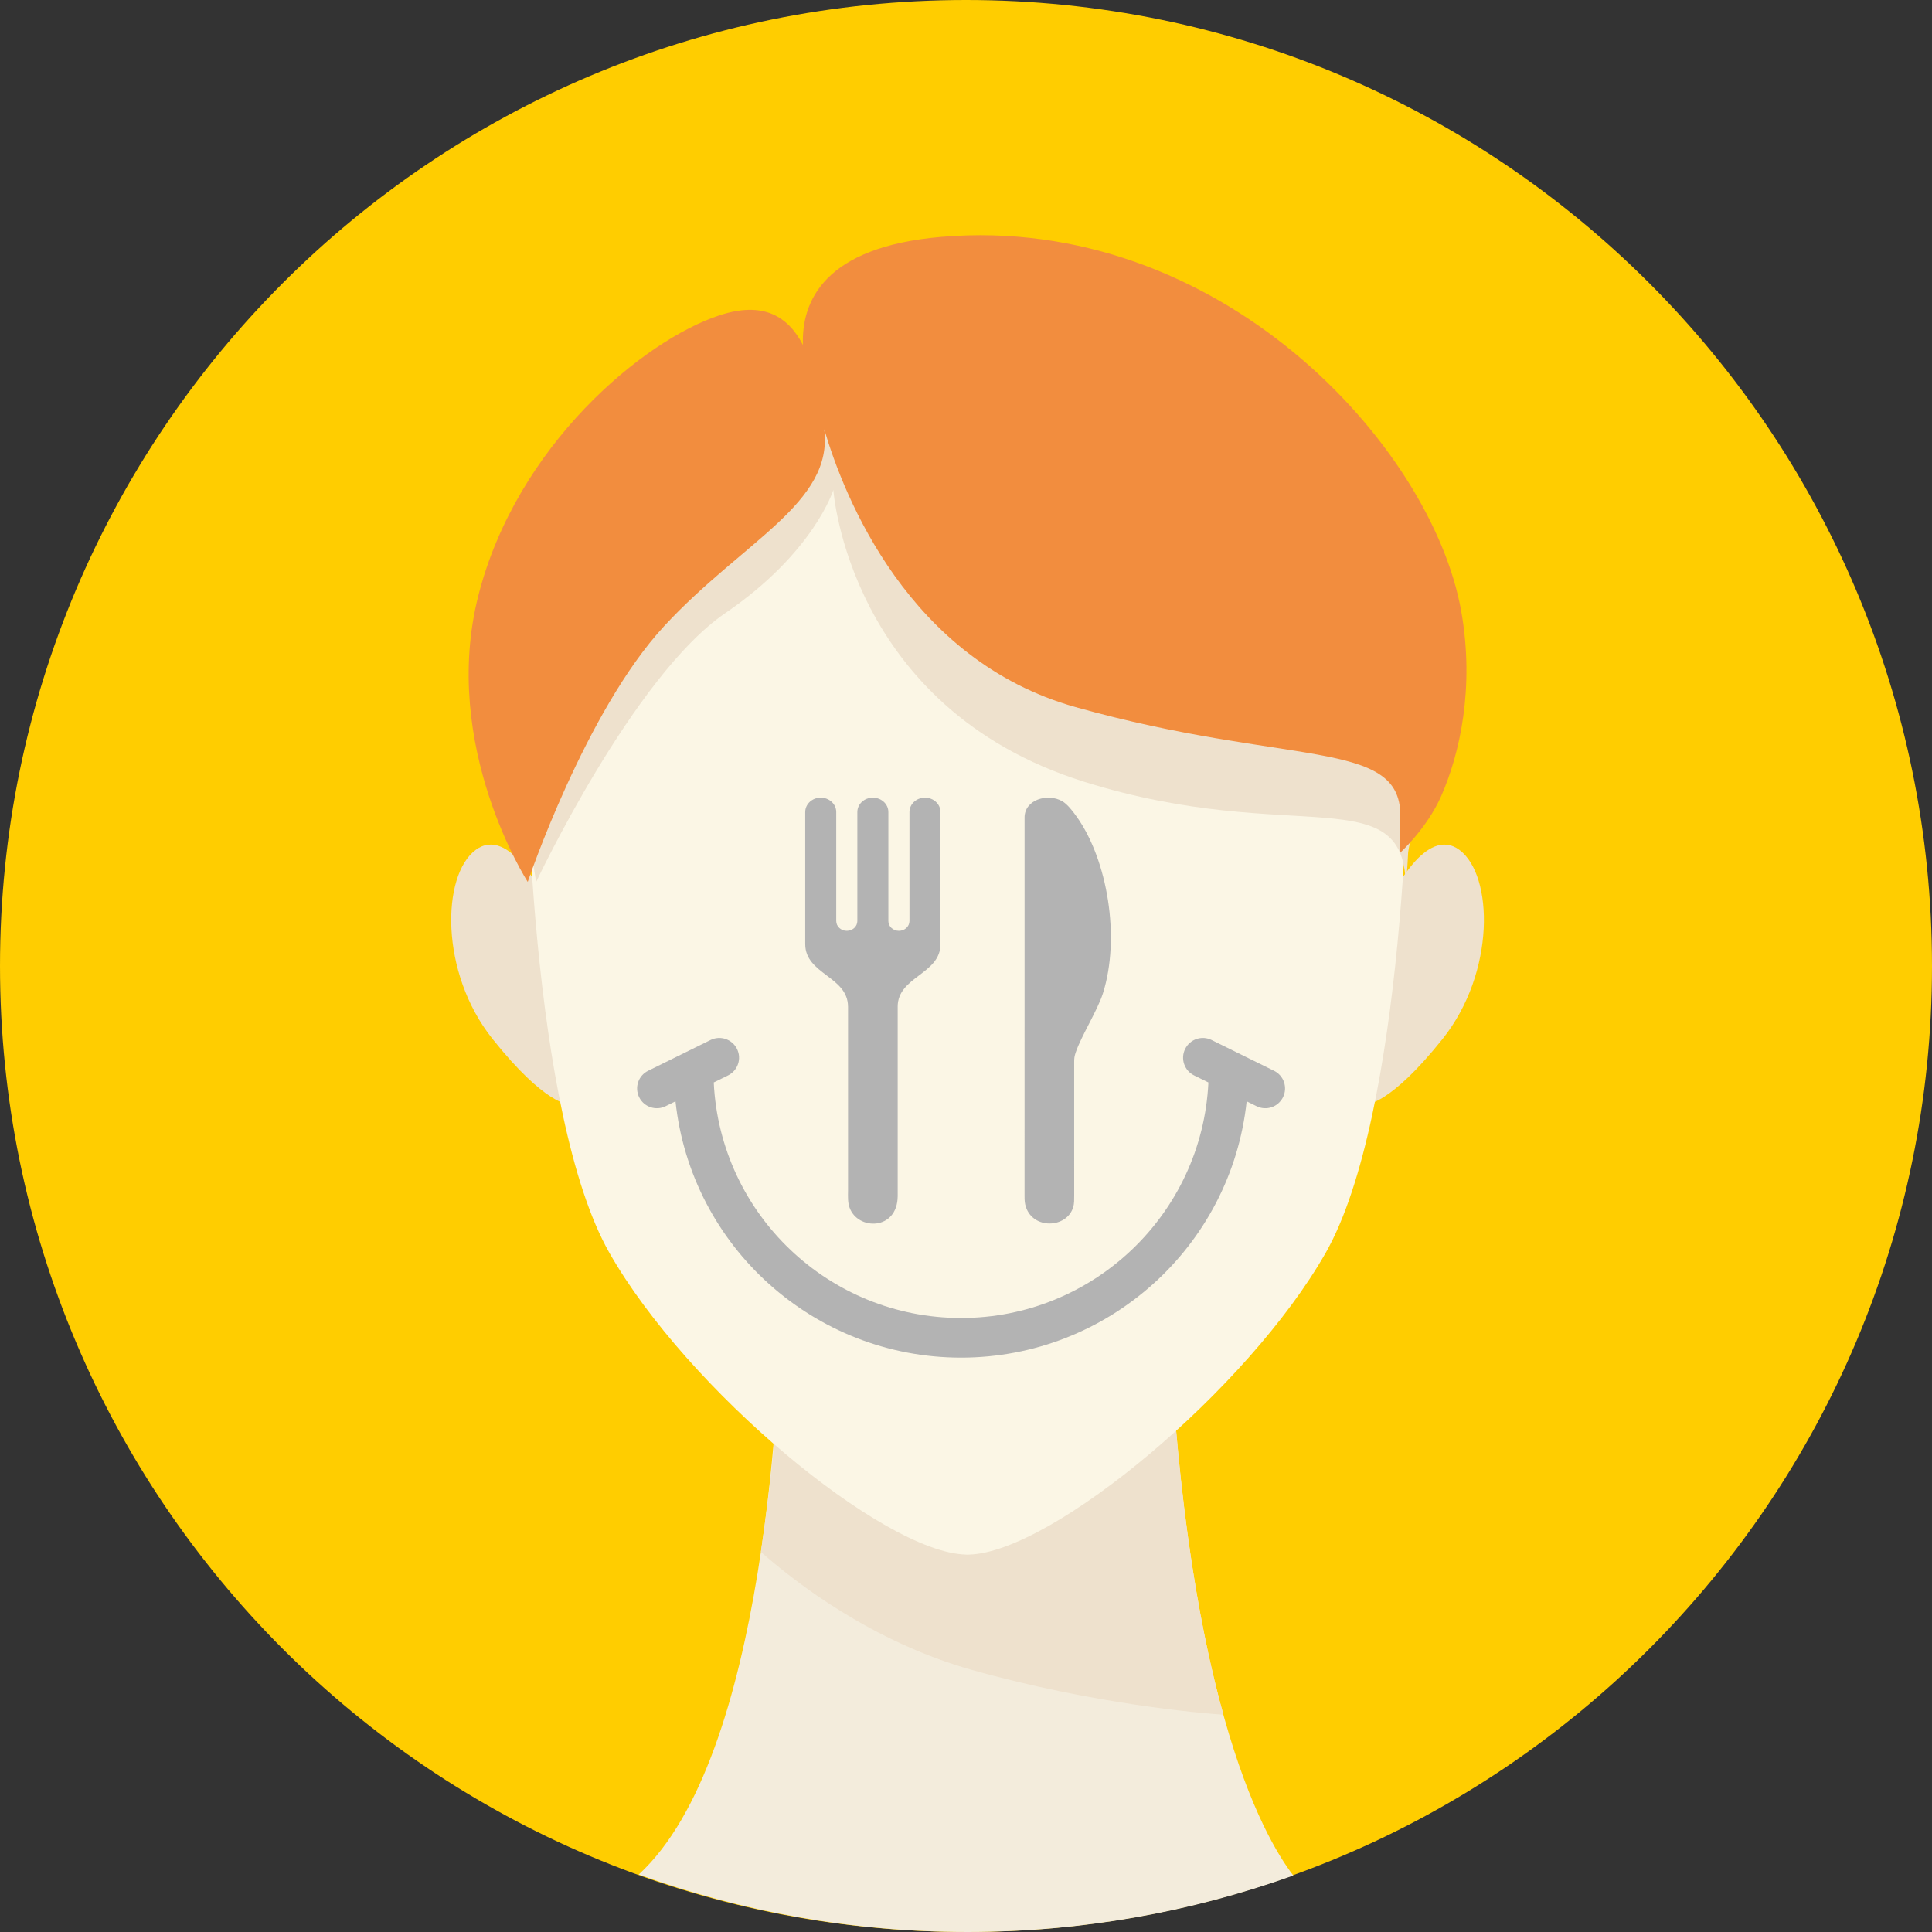
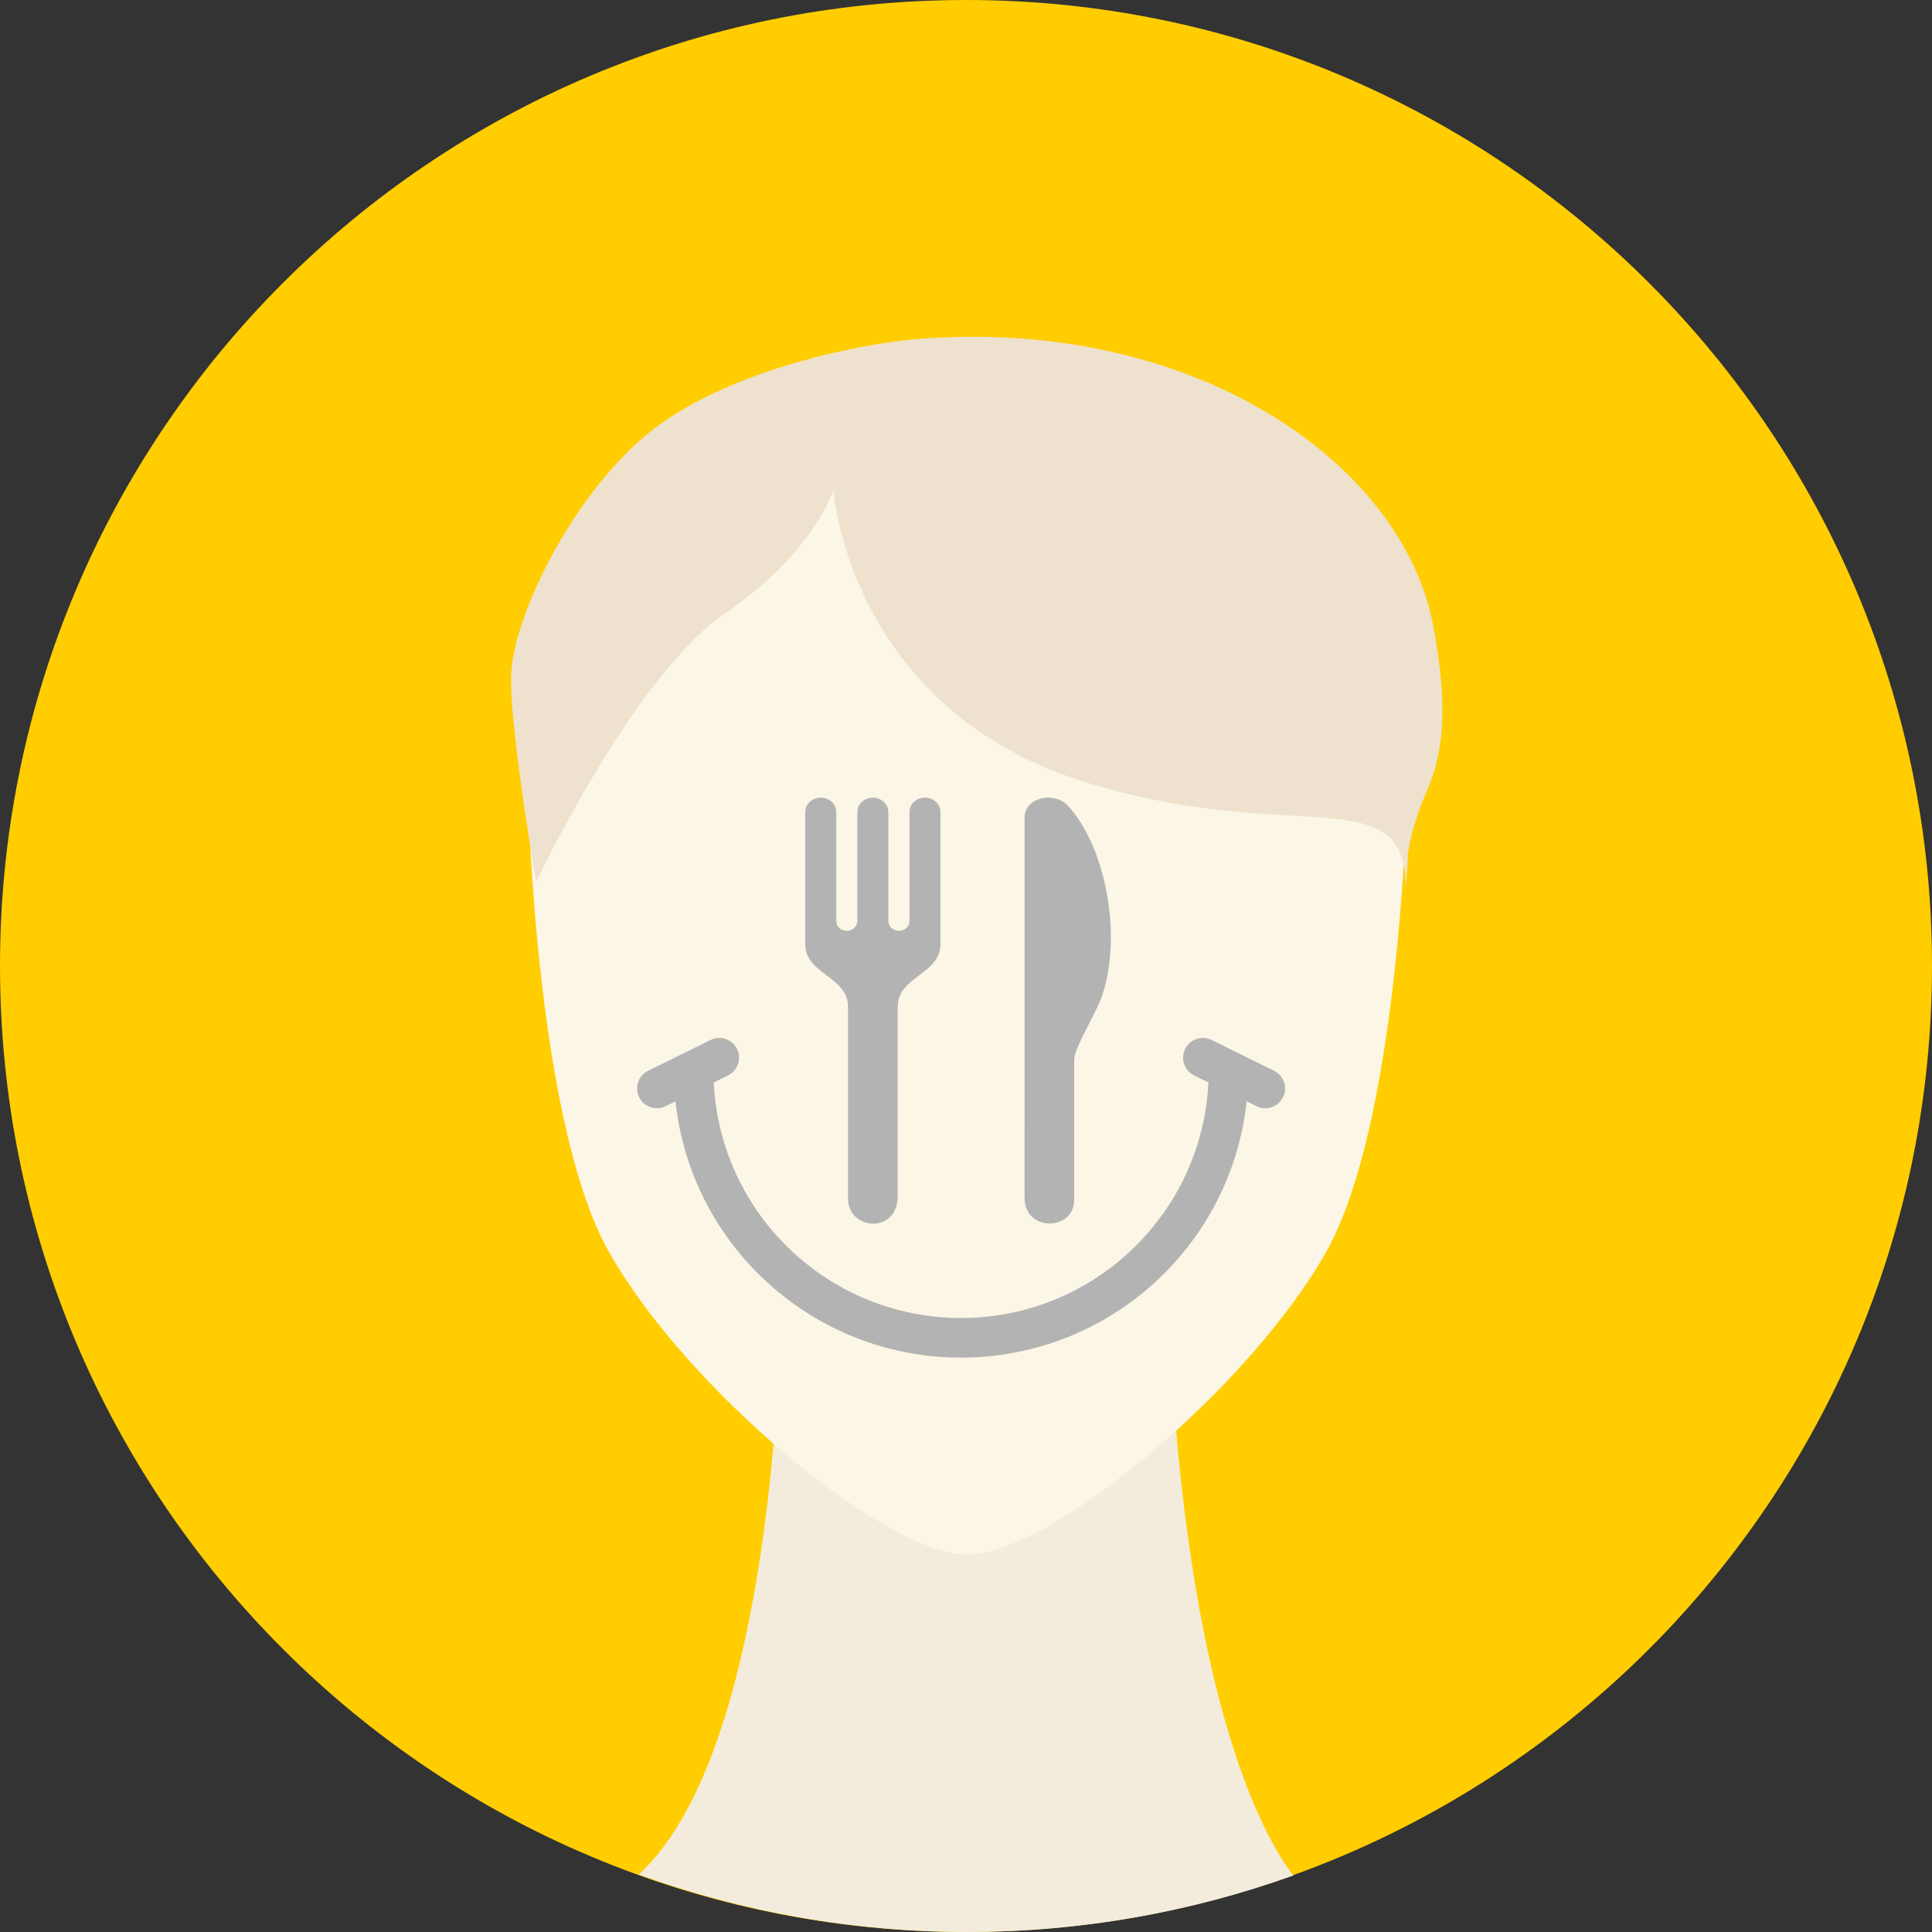
<svg xmlns="http://www.w3.org/2000/svg" xml:space="preserve" width="119.489mm" height="119.488mm" version="1.1" style="shape-rendering:geometricPrecision; text-rendering:geometricPrecision; image-rendering:optimizeQuality; fill-rule:evenodd; clip-rule:evenodd" viewBox="0 0 1419.05 1419.04">
  <rect x="0" y="0" width="1419.05" height="1419.04" fill="#333333" stroke="none" />
  <defs>
    <style type="text/css">
   
    .fil5 {fill:#B3B3B3}
    .fil0 {fill:#FFCD00;fill-rule:nonzero}
    .fil4 {fill:#F28D3E;fill-rule:nonzero}
    .fil3 {fill:#FBF6E5;fill-rule:nonzero}
    .fil1 {fill:#F3ECDC;fill-rule:nonzero}
    .fil2 {fill:#EEE1CD;fill-rule:nonzero}
   
  </style>
  </defs>
  <g id="Warstwa_x0020_1">
    <path class="fil0" d="M1419.05 709.52c0,391.85 -317.68,709.52 -709.52,709.52 -391.87,0 -709.53,-317.67 -709.53,-709.52 0,-391.86 317.66,-709.52 709.53,-709.52 391.84,0 709.52,317.66 709.52,709.52z" />
    <path class="fil1" d="M469.17 1376.82c75.39,27.29 156.7,42.23 241.51,42.23 83.96,0 164.49,-14.68 239.25,-41.47 -21.55,-27.93 -83.31,-134.35 -92.91,-445.59 -58.76,0 -282.41,-2.12 -282.47,2.61 -1.09,85.29 -12.04,356.28 -105.37,442.22z" />
-     <path class="fil2" d="M714.02 1226.6c89.86,25.24 168.17,31.73 184.55,32.87 -15.79,-56.84 -30.5,-137.46 -37.88,-250.42 -87.34,0 -215.65,1.82 -288.05,1.82 -2.23,37.59 -7.09,84.01 -13.78,129.01 25.35,22.39 81.65,66.07 155.16,86.71zm-314.93 -568.03c0,0 -24.89,-52.9 -49.79,-34.23 -24.9,18.67 -26.5,89.88 12.44,138.73 38.95,48.86 56.02,47.98 56.02,47.98l-18.67 -152.49zm623.16 0c0,0 24.89,-52.9 49.79,-34.23 24.9,18.67 26.51,89.88 -12.44,138.73 -38.95,48.86 -56.02,47.98 -56.02,47.98l18.67 -152.49z" />
    <path class="fil3" d="M1033.93 506.21c-1.44,-23.52 -78.71,-246.68 -331.48,-246.68 -252.76,0 -313.6,223.14 -315.05,246.68 -2.88,47.04 2.74,313.17 60.28,414.15 57.13,100.25 200.63,219.73 261.68,221.47 0.4,0.01 0.83,0.07 1.22,0.07 0.03,0 0.98,-0.07 1.38,-0.07 61.06,-1.75 204.55,-121.23 261.67,-221.47 57.54,-100.97 63.18,-367.1 60.28,-414.15z" />
    <path class="fil2" d="M612.09 359.84c0,0 11.12,160.12 184.18,214.35 154.18,48.31 237.35,-4.24 236.23,79.34 1.34,-17.17 1.79,-27.56 1.79,-27.56 0,0 2.62,-19.66 13.18,-43.58 13.7,-31.02 15.71,-64.42 5.71,-120.58 -21.78,-122.43 -177.65,-229.79 -380.95,-212.64 -37.65,3.17 -133.04,21.05 -191.39,65.4 -58.35,44.35 -106.04,140.05 -105.54,184.97 0.5,44.92 18.51,148.22 18.51,148.22 0,0 71.21,-151.18 138.94,-197.44 65.2,-44.52 79.34,-90.47 79.34,-90.47z" />
-     <path class="fil4" d="M1073.26 448.88c-21.78,-122.43 -178.3,-292.07 -381.61,-274.91 -86.53,7.3 -103.02,47.44 -101.9,79.37 -11.09,-21.27 -29.32,-32.17 -61.07,-21.81 -56.02,18.28 -149.38,95.66 -177.39,206.13 -28.01,110.47 36.33,210.09 36.33,210.09 0,0 42.25,-125.27 100.21,-187.89 57.96,-62.62 124.33,-90.15 117.59,-144.47 0,0 0,0 0,-0.01 14.47,49.15 61.78,169.6 184.65,204.01 155.59,43.56 238.45,22.92 238.45,79.34 0,14 -0.45,27.94 -0.45,27.94 0,0 19.86,-17.93 30.43,-41.84 13.69,-31.02 24.75,-79.78 14.76,-135.96z" />
    <path class="fil5" d="M935.78 786.48c7.19,3.54 10.14,12.25 6.59,19.43 -3.55,7.19 -12.25,10.14 -19.43,6.59l-7.27 -3.58c-11.45,106.94 -102.04,188.26 -209.76,188.26 -107.72,0 -198.31,-81.31 -209.76,-188.26l-7.26 3.58c-7.18,3.55 -15.89,0.6 -19.43,-6.59 -3.54,-7.19 -0.6,-15.89 6.59,-19.43 15.29,-7.54 30.57,-15.07 45.86,-22.61 7.19,-3.54 15.88,-0.59 19.43,6.59 3.55,7.19 0.59,15.89 -6.59,19.43l-10.5 5.17c4.65,96.82 84.67,173.01 181.66,173.01 96.99,0 177.02,-76.2 181.66,-173.01l-10.5 -5.17c-7.19,-3.55 -10.14,-12.25 -6.59,-19.43 3.55,-7.19 12.25,-10.14 19.43,-6.59 15.29,7.54 30.58,15.07 45.86,22.61zm-312.91 -47.13c-0.04,-22.15 -31.43,-23.72 -31.43,-45.9 0,-32.33 0,-64.67 0,-97.01 0,-5.83 5.1,-10.56 11.39,-10.56 6.29,0 11.39,4.73 11.39,10.56l0 80.07c0,3.97 3.47,7.18 7.75,7.18 4.28,0 7.75,-3.21 7.75,-7.18 0,-26.69 0,-53.38 0,-80.07 0,-5.83 5.1,-10.56 11.39,-10.56 6.29,0 11.39,4.73 11.39,10.56l0 80.07c0,3.97 3.47,7.18 7.75,7.18 4.28,0 7.75,-3.21 7.75,-7.18l0 -80.07c0,-5.83 5.1,-10.56 11.39,-10.56 6.29,0 11.39,4.73 11.39,10.56 0,32.34 0,64.68 0,97.01 0,22.17 -31.38,23.75 -31.43,45.9l0 138.51c0,0.26 0,0.53 -0,0.79 -0.23,25.25 -29.47,25.26 -35.41,8.16 -1.35,-3.87 -1.09,-8.1 -1.06,-12.16 0,-45.1 0,-90.2 0,-135.3zm165.33 147.49c-2.4,7.72 -9.83,11.8 -17.29,11.81 -7.25,0.01 -14.53,-3.83 -17.32,-11.91 -0.96,-2.8 -1.06,-5.04 -1.06,-7.99 0.02,-30.22 0.01,-87.54 0.01,-124.71 -0.01,-12.26 -0.01,-26.87 0,-42.37l0 -109.26c0,-0.67 0,-1.23 0,-1.95 0,-13.21 17.05,-18.05 27.63,-11.99 3.92,2.24 7.89,7.54 10.52,11.21 22.86,31.92 32.34,89.2 19.39,129.96 -3.96,12.44 -15.93,31.39 -19.91,43.18 -0.99,2.93 -1.19,4.22 -1.19,7.21l0.01 97.86c-0.04,3.13 0.15,5.9 -0.79,8.94z" />
  </g>
</svg>